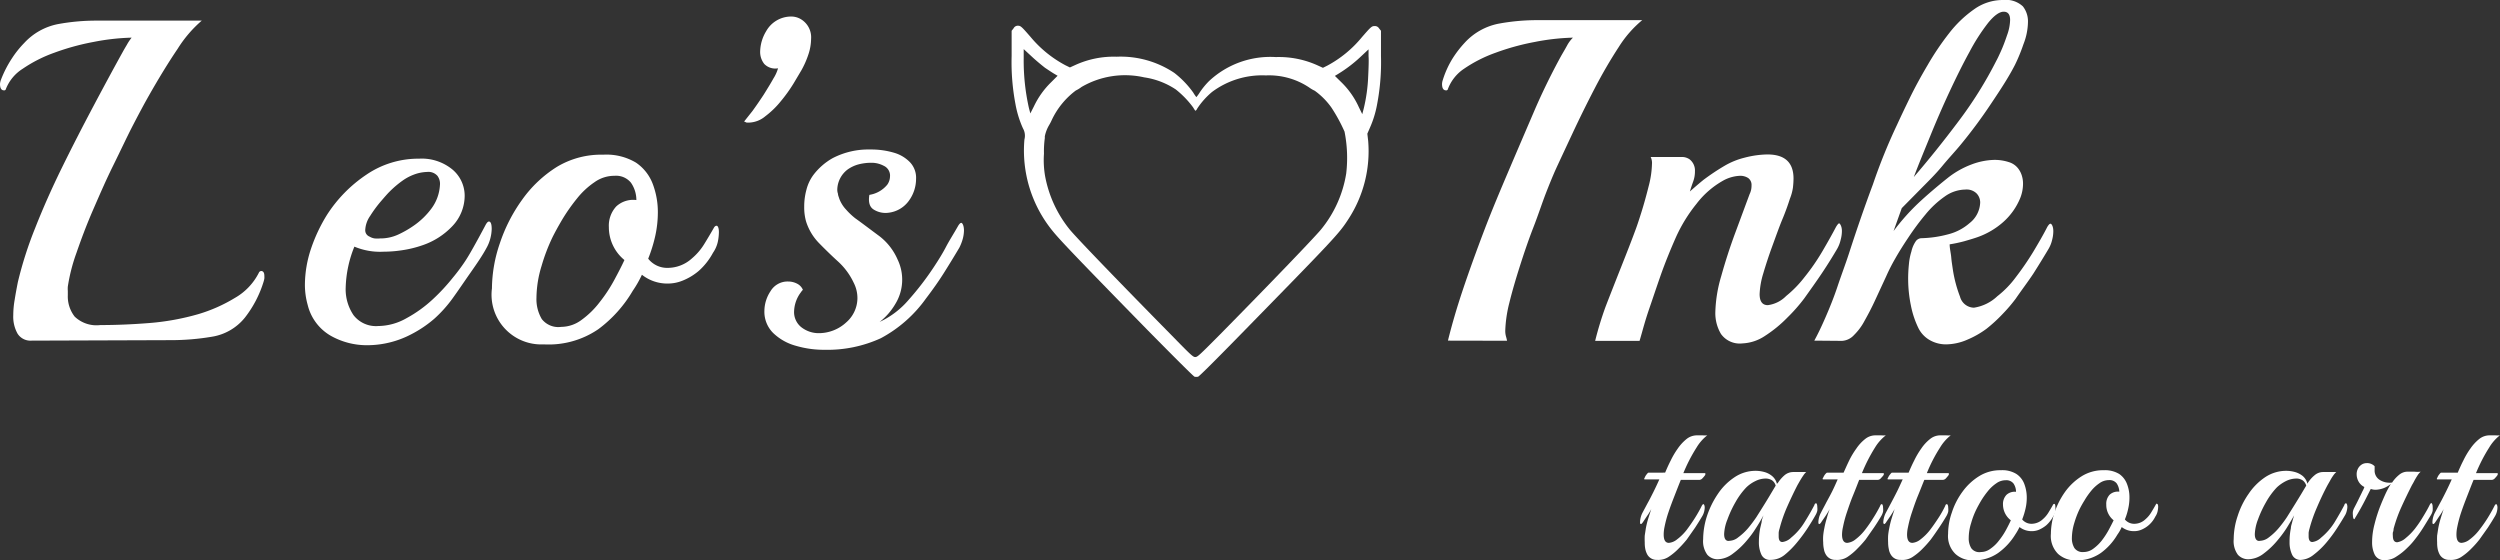
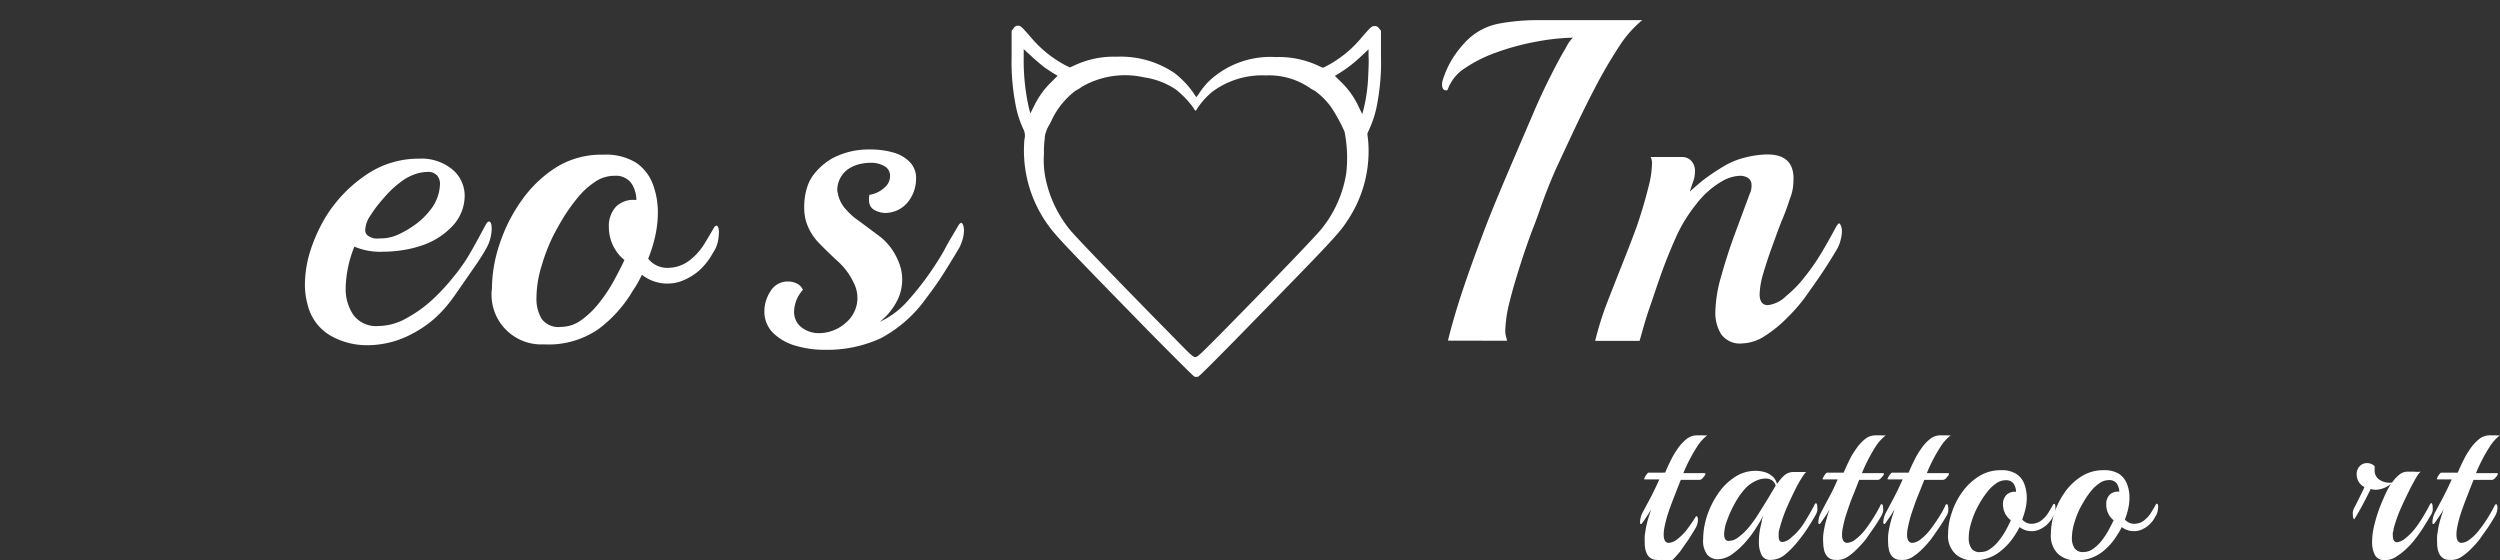
<svg xmlns="http://www.w3.org/2000/svg" id="Layer_1" data-name="Layer 1" viewBox="0 0 207.19 46.44">
  <rect x="0" y="0" width="207.19" height="46.44" fill="#333333" stroke="none" />
  <defs>
    <style>.cls-1{fill:#fff;}</style>
  </defs>
-   <path class="cls-1" d="M3.62,32.41a1.27,1.27,0,0,1-1.16-.57,2.87,2.87,0,0,1-.36-1.55A7.4,7.4,0,0,1,2.22,29c.07-.45.16-.93.26-1.44a31.51,31.51,0,0,1,1.43-4.47c.64-1.63,1.39-3.32,2.24-5.05S7.86,14.64,8.73,13s1.69-3.16,2.45-4.53q.08-.15.33-.57a4.07,4.07,0,0,1,.4-.6,18.67,18.67,0,0,0-3.18.36,20,20,0,0,0-3.23.89A11.45,11.45,0,0,0,2.88,9.88a3.51,3.51,0,0,0-1.39,1.67.14.14,0,0,1-.15.12c-.23,0-.34-.18-.34-.54a1.3,1.3,0,0,1,.08-.34A9.21,9.21,0,0,1,2,9,8.21,8.21,0,0,1,3,7.75,5.15,5.15,0,0,1,5.79,6.18a17.47,17.47,0,0,1,3.3-.29h8.63a10.24,10.24,0,0,0-2,2.34c-.76,1.12-1.54,2.4-2.35,3.82-.36.63-.8,1.45-1.33,2.47S11,16.65,10.39,17.88s-1.14,2.46-1.68,3.7S7.73,24,7.35,25.1a14.79,14.79,0,0,0-.73,2.83,2.38,2.38,0,0,0,0,.36v.36a2.72,2.72,0,0,0,.57,1.77,2.61,2.61,0,0,0,2.12.7c1.35,0,2.71-.06,4.09-.17a20.49,20.49,0,0,0,4.05-.74,12.84,12.84,0,0,0,3-1.33,5,5,0,0,0,2-2.09.23.23,0,0,1,.19-.15q.27,0,.27.42a1.76,1.76,0,0,1,0,.19,1.85,1.85,0,0,1-.06.26,9.2,9.2,0,0,1-1.56,3,4.39,4.39,0,0,1-2.75,1.58,20.22,20.22,0,0,1-3.36.28Z" transform="translate(-1 -4.18)" />
  <path class="cls-1" d="M35.09,31.88a7.87,7.87,0,0,1-3.69.91,6.07,6.07,0,0,1-3-.79,4.05,4.05,0,0,1-1.9-2.55,6.12,6.12,0,0,1-.23-1.67,9.53,9.53,0,0,1,.51-3A13.41,13.41,0,0,1,28.09,22a11.44,11.44,0,0,1,3.27-3.34,7.65,7.65,0,0,1,4.37-1.33,4,4,0,0,1,2.78.91,2.84,2.84,0,0,1,1,2.13,3.66,3.66,0,0,1-1,2.53A6.09,6.09,0,0,1,36,24.51a9.14,9.14,0,0,1-1.62.4,10.35,10.35,0,0,1-1.61.13,5.49,5.49,0,0,1-2.4-.42A9.63,9.63,0,0,0,29.65,28a3.82,3.82,0,0,0,.65,2.3,2.35,2.35,0,0,0,2.05.9,4.82,4.82,0,0,0,2.34-.65A10.59,10.59,0,0,0,36.85,29a16.14,16.14,0,0,0,1.69-1.82c.36-.43.66-.84.92-1.22s.51-.81.79-1.31.61-1.1,1-1.84q.15-.27.27-.27c.15,0,.23.21.23.61a3.36,3.36,0,0,1-.1.74,3.23,3.23,0,0,1-.32.82C41,25.33,40.54,26,40,26.77s-1,1.46-1.5,2.15A10.63,10.63,0,0,1,37,30.59,9.64,9.64,0,0,1,35.09,31.88Zm-3.46-8.09a1.11,1.11,0,0,0,.42.15,2.28,2.28,0,0,0,.45,0A3.52,3.52,0,0,0,34,23.62a8.33,8.33,0,0,0,1.29-.74,6.23,6.23,0,0,0,1.49-1.45,3.61,3.61,0,0,0,.68-1.9,1.1,1.1,0,0,0-.21-.78,1,1,0,0,0-.85-.32,3.46,3.46,0,0,0-.76.11,4.08,4.08,0,0,0-1.22.57,8.26,8.26,0,0,0-1.18,1c-.13.13-.35.38-.66.74a10.4,10.4,0,0,0-.9,1.22,2.23,2.23,0,0,0-.41,1.16A.56.56,0,0,0,31.63,23.79Z" transform="translate(-1 -4.18)" />
  <path class="cls-1" d="M46.07,32.72a4.12,4.12,0,0,1-4.3-4.64,11.76,11.76,0,0,1,.65-3.72,13.38,13.38,0,0,1,1.84-3.61A10.12,10.12,0,0,1,47.17,18,7.11,7.11,0,0,1,51,17a4.76,4.76,0,0,1,2.71.66,3.73,3.73,0,0,1,1.39,1.77,6.59,6.59,0,0,1,.42,2.36,9.1,9.1,0,0,1-.21,1.92,12.35,12.35,0,0,1-.59,1.91,2,2,0,0,0,1.63.76,3,3,0,0,0,2-.79,4.9,4.9,0,0,0,1-1.16c.29-.47.55-.91.78-1.31.08-.16.16-.23.26-.23s.19.18.19.53a4.24,4.24,0,0,1-.09.8,2.59,2.59,0,0,1-.4.91,5.48,5.48,0,0,1-1.18,1.5,4.84,4.84,0,0,1-1.37.82,3.26,3.26,0,0,1-1.21.23,3.38,3.38,0,0,1-2.13-.73,9.14,9.14,0,0,1-.76,1.33,10.69,10.69,0,0,1-2.85,3.18A7.28,7.28,0,0,1,46.07,32.72Zm1.44-1.45a2.85,2.85,0,0,0,1.69-.58,7.18,7.18,0,0,0,1.5-1.47,12.43,12.43,0,0,0,1.2-1.82c.34-.63.63-1.19.85-1.67A3.51,3.51,0,0,1,51.46,23a2.35,2.35,0,0,1,.61-1.71,2.06,2.06,0,0,1,1.67-.53,2.52,2.52,0,0,0-.45-1.44,1.59,1.59,0,0,0-1.37-.57,2.82,2.82,0,0,0-1.65.53,6.54,6.54,0,0,0-1.45,1.35,15.36,15.36,0,0,0-1.18,1.67c-.34.57-.62,1.08-.85,1.54a15.22,15.22,0,0,0-.91,2.39,9.2,9.2,0,0,0-.42,2.62,3.23,3.23,0,0,0,.44,1.77A1.74,1.74,0,0,0,47.51,31.27Z" transform="translate(-1 -4.18)" />
-   <path class="cls-1" d="M62.67,14.25l.69-.87q.45-.62.93-1.35c.31-.5.59-.95.81-1.35a3.15,3.15,0,0,0,.38-.84,1.27,1.27,0,0,1-1.14-.36A1.6,1.6,0,0,1,64,8.4a3.39,3.39,0,0,1,.5-1.64,2.37,2.37,0,0,1,2.05-1.21,1.56,1.56,0,0,1,.84.23,1.75,1.75,0,0,1,.83,1.63A4.17,4.17,0,0,1,68,8.68,7.43,7.43,0,0,1,67.42,10l-.66,1.11a12.57,12.57,0,0,1-1.05,1.46,7.22,7.22,0,0,1-1.29,1.25,2.2,2.2,0,0,1-1.33.52l-.21,0Z" transform="translate(-1 -4.18)" />
  <path class="cls-1" d="M69.36,33.17a8.35,8.35,0,0,1-2.43-.34,4.35,4.35,0,0,1-1.86-1.06,2.48,2.48,0,0,1-.72-1.83,3,3,0,0,1,.51-1.63,1.64,1.64,0,0,1,1.46-.8,1.61,1.61,0,0,1,.76.19,1,1,0,0,1,.46.5,1.42,1.42,0,0,0-.19.24,2.13,2.13,0,0,0-.19.29A2.8,2.8,0,0,0,66.81,30a1.6,1.6,0,0,0,.59,1.29,2.34,2.34,0,0,0,1.54.5,3.35,3.35,0,0,0,2.19-.89,2.68,2.68,0,0,0,.93-2,2.79,2.79,0,0,0-.31-1.29,5.59,5.59,0,0,0-1.31-1.77c-.54-.49-1.06-1-1.55-1.5a4.48,4.48,0,0,1-1.09-1.82,4.28,4.28,0,0,1-.15-1.22,5.28,5.28,0,0,1,.19-1.42,3.52,3.52,0,0,1,.57-1.2A5.22,5.22,0,0,1,70,17.29a6.41,6.41,0,0,1,3.11-.72,6.67,6.67,0,0,1,2.09.3,3,3,0,0,1,1.2.74A1.86,1.86,0,0,1,76.92,19a3.08,3.08,0,0,1-.59,1.81,2.42,2.42,0,0,1-1.69,1,1.84,1.84,0,0,1-1.21-.25c-.36-.21-.48-.62-.38-1.23a2.39,2.39,0,0,0,1.48-.84,1.21,1.21,0,0,0,.23-.68.89.89,0,0,0-.52-.89,2.15,2.15,0,0,0-1-.25,4.26,4.26,0,0,0-1.08.13,2.84,2.84,0,0,0-.93.44,2.15,2.15,0,0,0-.84,1.67,1.11,1.11,0,0,0,.06.34c0,.13.07.26.1.38a2.71,2.71,0,0,0,.57.92,5.63,5.63,0,0,0,.76.72c.63.45,1.28.95,2,1.48a4.9,4.9,0,0,1,1.51,1.94,3.85,3.85,0,0,1-.2,3.7,5.2,5.2,0,0,1-1.29,1.47A7.1,7.1,0,0,0,76.33,29,23.62,23.62,0,0,0,78.4,26.3c.39-.59.73-1.14,1-1.66s.64-1.09,1-1.73c.1-.17.19-.26.27-.26s.22.21.22.64a2.87,2.87,0,0,1-.09.65,3.94,3.94,0,0,1-.29.76c-.45.76-.88,1.46-1.29,2.11s-.9,1.35-1.48,2.11A10.91,10.91,0,0,1,74,32.21,10.62,10.62,0,0,1,69.36,33.17Z" transform="translate(-1 -4.18)" />
  <path class="cls-1" d="M121,32.41c.31-1.26.72-2.68,1.24-4.23S123.35,25,124,23.29s1.36-3.38,2.07-5.05,1.4-3.27,2.06-4.81,1.41-3.08,2.27-4.65c.18-.31.34-.58.48-.84a2.68,2.68,0,0,1,.48-.64,18.67,18.67,0,0,0-3.18.36,20,20,0,0,0-3.23.89,11.45,11.45,0,0,0-2.62,1.33A3.51,3.51,0,0,0,121,11.55a.14.14,0,0,1-.15.12c-.23,0-.34-.18-.34-.54a1.19,1.19,0,0,1,.07-.34A7.71,7.71,0,0,1,121.4,9a8.88,8.88,0,0,1,1-1.29,5.15,5.15,0,0,1,2.81-1.57,17.47,17.47,0,0,1,3.3-.29h8.59a9.32,9.32,0,0,0-1.94,2.22,39.67,39.67,0,0,0-2,3.44c-.66,1.27-1.27,2.51-1.84,3.73s-1.05,2.24-1.43,3.07c-.18.41-.43,1-.76,1.85S128.48,22,128.09,23s-.77,2.11-1.12,3.21-.65,2.12-.88,3.06a10.68,10.68,0,0,0-.34,2.32,1.68,1.68,0,0,0,.06.47q.06.21.09.36Z" transform="translate(-1 -4.18)" />
  <path class="cls-1" d="M145.4,32.64a1.91,1.91,0,0,1-1.77-.78,3.36,3.36,0,0,1-.47-1.8,11.39,11.39,0,0,1,.49-3c.33-1.18.71-2.37,1.16-3.58s.84-2.27,1.19-3.21a1.58,1.58,0,0,0,.16-.72.7.7,0,0,0-.27-.61,1.19,1.19,0,0,0-.68-.19,3.13,3.13,0,0,0-1.37.38,7.23,7.23,0,0,0-2.24,1.94,12.71,12.71,0,0,0-1.71,2.78c-.48,1.09-.92,2.17-1.3,3.26s-.68,2-.91,2.66c-.15.44-.29.88-.42,1.33s-.25.9-.38,1.33H133.2a27.66,27.66,0,0,1,.87-2.85c.43-1.11.87-2.23,1.31-3.34s.83-2.1,1.16-3c.1-.26.26-.73.48-1.43s.42-1.42.61-2.18a8,8,0,0,0,.28-1.87,1.11,1.11,0,0,0-.11-.57c.22,0,.48,0,.78,0h.81c.36,0,.69,0,1,0a1.11,1.11,0,0,1,.63.19,1.17,1.17,0,0,1,.45,1,2.41,2.41,0,0,1-.17.91c-.11.31-.19.56-.25.76.36-.32.73-.64,1.11-.95a18.43,18.43,0,0,1,1.75-1.17,6.26,6.26,0,0,1,1.7-.69,7.9,7.9,0,0,1,1.87-.26q2.16,0,2.16,2a7.24,7.24,0,0,1-.05.76,4,4,0,0,1-.25.91c-.13.41-.33,1-.61,1.67s-.56,1.47-.85,2.26-.54,1.56-.75,2.27a6.67,6.67,0,0,0-.3,1.71c0,.6.23.91.68.91a2.59,2.59,0,0,0,1.52-.76,9.31,9.31,0,0,0,1.52-1.56A17.62,17.62,0,0,0,152,25.06c.44-.75.83-1.44,1.16-2.07.12-.2.21-.3.26-.3s.23.21.23.64a2.81,2.81,0,0,1-.1.71,2.76,2.76,0,0,1-.28.74c-.35.6-.77,1.28-1.25,2s-1,1.44-1.49,2.13a14,14,0,0,1-1.4,1.59A10.52,10.52,0,0,1,147.3,32,3.64,3.64,0,0,1,145.4,32.64Z" transform="translate(-1 -4.18)" />
-   <path class="cls-1" d="M151.36,32.41c.28-.5.59-1.15.93-1.93s.69-1.64,1-2.57.65-1.82.93-2.68c.63-1.95,1.29-3.87,2-5.77a46.65,46.65,0,0,1,2-4.94c.28-.61.63-1.35,1.06-2.23s.92-1.78,1.47-2.71a22.55,22.55,0,0,1,1.78-2.64,9.55,9.55,0,0,1,2.09-2A4.1,4.1,0,0,1,167,4.18a2.07,2.07,0,0,1,1.65.53A2,2,0,0,1,169.07,6a5.23,5.23,0,0,1-.38,1.86A14.32,14.32,0,0,1,168,9.54c-.51,1-1.16,2-2,3.25a40.65,40.65,0,0,1-2.49,3.36c-.43.53-1,1.13-1.56,1.81s-1.21,1.31-1.8,1.91l-1.54,1.56-.68,1.9A18,18,0,0,1,160,21c.73-.68,1.53-1.36,2.39-2.05a7.31,7.31,0,0,1,2-1.14,5.67,5.67,0,0,1,1.91-.38,3.87,3.87,0,0,1,1.2.19,1.53,1.53,0,0,1,.82.61,1.83,1.83,0,0,1,.26.57,2.13,2.13,0,0,1,.08.61,3.22,3.22,0,0,1-.23,1.18,5.38,5.38,0,0,1-1.42,2,6.42,6.42,0,0,1-2.11,1.24c-.28.1-.65.21-1.1.34a11.34,11.34,0,0,1-1.22.26c0,.36.1.71.13,1.07s.09.71.14,1.06a10.8,10.8,0,0,0,.59,2.21,1.22,1.22,0,0,0,1.15.91,3.6,3.6,0,0,0,1.94-.95,8,8,0,0,0,1.52-1.56,23.72,23.72,0,0,0,1.45-2.11c.45-.75.85-1.44,1.17-2.07.11-.18.19-.27.27-.27s.23.21.23.61a2.85,2.85,0,0,1-.1.74,2.62,2.62,0,0,1-.32.78q-.54.91-1.23,2c-.47.71-1,1.4-1.47,2.09A12.9,12.9,0,0,1,167,30.17a12.47,12.47,0,0,1-1.37,1.26,7.61,7.61,0,0,1-1.56.89,4.53,4.53,0,0,1-1.78.4,2.69,2.69,0,0,1-1.28-.31,2.35,2.35,0,0,1-1-1,7.56,7.56,0,0,1-.64-1.9,11.06,11.06,0,0,1-.23-2.21,11.71,11.71,0,0,1,.06-1.19,5,5,0,0,1,.21-1.09,2.4,2.4,0,0,1,.38-.87.61.61,0,0,1,.49-.23,9.33,9.33,0,0,0,2.17-.32,4.27,4.27,0,0,0,1.78-.93,2.26,2.26,0,0,0,.88-1.71,1.08,1.08,0,0,0-.29-.74,1.17,1.17,0,0,0-.93-.33,3,3,0,0,0-1.71.57,7.9,7.9,0,0,0-1.6,1.49,21.31,21.31,0,0,0-1.4,1.88c-.43.64-.8,1.23-1.1,1.76a15.4,15.4,0,0,0-.76,1.49l-.88,1.9c-.3.66-.61,1.25-.91,1.78a4.73,4.73,0,0,1-.87,1.18,1.46,1.46,0,0,1-1,.49Zm8.25-13.56q1.9-2.21,3.72-4.64a33.18,33.18,0,0,0,3.12-5c.07-.12.2-.39.38-.79s.35-.85.51-1.33a3.88,3.88,0,0,0,.25-1.26c0-.45-.18-.68-.53-.68s-.78.3-1.28.91a16.1,16.1,0,0,0-1.55,2.41c-.55,1-1.1,2.11-1.66,3.31s-1.09,2.42-1.59,3.65S160,17.81,159.61,18.85Z" transform="translate(-1 -4.18)" />
-   <path class="cls-1" d="M138.33,50.58a.89.89,0,0,1-.79-.41,1.64,1.64,0,0,1-.18-.47,2.59,2.59,0,0,1-.05-.56,5.63,5.63,0,0,1,0-.58l.09-.59a7.55,7.55,0,0,1,.21-.85l.24-.75v0a4.46,4.46,0,0,1-.36.59l-.3.45c-.09.14-.15.2-.2.2s-.07-.05-.07-.16a1.83,1.83,0,0,1,.21-.79l.4-.75c.17-.3.34-.64.52-1s.34-.71.47-1h-1.21q-.09,0,0-.15a1,1,0,0,1,.16-.27c.07-.09.12-.14.16-.14H139c.13-.31.28-.65.46-1a6.68,6.68,0,0,1,.59-1,3.72,3.72,0,0,1,.73-.79,1.38,1.38,0,0,1,.85-.3h.49a2.3,2.3,0,0,0,.37,0,3.67,3.67,0,0,0-.88,1,13.55,13.55,0,0,0-1.1,2.13h1.82s0,.05,0,.14a1.74,1.74,0,0,1-.22.27.38.38,0,0,1-.26.15h-1.55c-.16.39-.33.83-.51,1.29s-.36.93-.51,1.38a9.54,9.54,0,0,0-.33,1.23,3,3,0,0,0-.07.63c0,.46.14.69.43.69a1.24,1.24,0,0,0,.68-.29,4.23,4.23,0,0,0,.8-.79c.23-.31.47-.65.69-1s.41-.69.56-1c.05-.08.09-.13.13-.13s.11.1.11.29a1.55,1.55,0,0,1-.05.34,1.38,1.38,0,0,1-.15.36c-.17.29-.37.61-.59.95l-.7,1a9.45,9.45,0,0,1-.66.73,4.89,4.89,0,0,1-.87.72A1.55,1.55,0,0,1,138.33,50.58Z" transform="translate(-1 -4.18)" />
+   <path class="cls-1" d="M138.33,50.58a.89.89,0,0,1-.79-.41,1.64,1.64,0,0,1-.18-.47,2.59,2.59,0,0,1-.05-.56,5.63,5.63,0,0,1,0-.58l.09-.59a7.55,7.55,0,0,1,.21-.85l.24-.75v0a4.46,4.46,0,0,1-.36.59l-.3.45c-.09.14-.15.2-.2.2s-.07-.05-.07-.16a1.83,1.83,0,0,1,.21-.79l.4-.75c.17-.3.34-.64.52-1s.34-.71.47-1h-1.21q-.09,0,0-.15a1,1,0,0,1,.16-.27c.07-.09.12-.14.16-.14H139c.13-.31.28-.65.46-1a6.68,6.68,0,0,1,.59-1,3.72,3.72,0,0,1,.73-.79,1.38,1.38,0,0,1,.85-.3h.49a2.3,2.3,0,0,0,.37,0,3.67,3.67,0,0,0-.88,1,13.55,13.55,0,0,0-1.1,2.13h1.82s0,.05,0,.14a1.74,1.74,0,0,1-.22.27.38.38,0,0,1-.26.15h-1.55c-.16.39-.33.83-.51,1.29s-.36.93-.51,1.38a9.54,9.54,0,0,0-.33,1.23,3,3,0,0,0-.07.63c0,.46.14.69.43.69a1.24,1.24,0,0,0,.68-.29,4.23,4.23,0,0,0,.8-.79c.23-.31.47-.65.69-1c.05-.08.09-.13.13-.13s.11.1.11.29a1.55,1.55,0,0,1-.05.34,1.38,1.38,0,0,1-.15.36c-.17.29-.37.61-.59.95l-.7,1a9.45,9.45,0,0,1-.66.73,4.89,4.89,0,0,1-.87.72A1.55,1.55,0,0,1,138.33,50.58Z" transform="translate(-1 -4.18)" />
  <path class="cls-1" d="M147.75,50.58a.77.77,0,0,1-.77-.43,2.41,2.41,0,0,1-.21-1.06,6.12,6.12,0,0,1,.11-1.14l.12-.51c0-.17.09-.36.15-.55-.2.37-.41.73-.64,1.08a7.82,7.82,0,0,1-.67.92,6.67,6.67,0,0,1-1.22,1.17,2.15,2.15,0,0,1-1.27.47,1.15,1.15,0,0,1-.85-.37,1.9,1.9,0,0,1-.35-1.29,6.39,6.39,0,0,1,.32-1.93,7.34,7.34,0,0,1,.91-1.84,4.93,4.93,0,0,1,1.39-1.38,3.12,3.12,0,0,1,1.75-.52,2.75,2.75,0,0,1,.67.09,1.71,1.71,0,0,1,.66.33,1.2,1.2,0,0,1,.42.68s0,0,0-.06l.05,0a2.92,2.92,0,0,1,.57-.67,1.11,1.11,0,0,1,.72-.27l.56,0h.52a1.38,1.38,0,0,0-.24.29c-.1.14-.19.29-.28.44l-.2.35c-.32.62-.61,1.24-.88,1.85a12,12,0,0,0-.61,1.77,1.51,1.51,0,0,0-.07.33c0,.1,0,.2,0,.3,0,.31.1.47.31.47a1.26,1.26,0,0,0,.72-.36,5,5,0,0,0,1.1-1.26c.32-.51.6-1,.84-1.46,0-.09.09-.13.13-.13s.1.1.1.31a1.33,1.33,0,0,1,0,.32,1.28,1.28,0,0,1-.14.34c-.16.29-.38.65-.65,1.07a13,13,0,0,1-.91,1.23,7.15,7.15,0,0,1-1,1A1.85,1.85,0,0,1,147.75,50.58ZM144.16,49a.39.39,0,0,0,.17,0,1.22,1.22,0,0,0,.73-.29,4.9,4.9,0,0,0,.8-.74,11.31,11.31,0,0,0,.7-.93q.8-1.26,1.17-1.89l.43-.72a.78.78,0,0,0-.31-.45,1,1,0,0,0-.54-.14,1.92,1.92,0,0,0-.83.21,2.84,2.84,0,0,0-.75.52,6,6,0,0,0-.89,1.21,9.07,9.07,0,0,0-.68,1.46,3.57,3.57,0,0,0-.27,1.2Q143.89,48.92,144.16,49Z" transform="translate(-1 -4.18)" />
  <path class="cls-1" d="M153.13,50.58a.89.89,0,0,1-.79-.41,1.21,1.21,0,0,1-.18-.47,2.6,2.6,0,0,1-.06-.56,3.77,3.77,0,0,1,0-.58,5.58,5.58,0,0,1,.09-.59,7.55,7.55,0,0,1,.21-.85q.1-.39.24-.75v0c-.1.18-.22.38-.36.59l-.31.45c-.08.14-.15.2-.2.2s-.07-.05-.07-.16a1.72,1.72,0,0,1,.22-.79c.09-.19.23-.44.39-.75s.35-.64.53-1,.33-.71.46-1h-1.2c-.06,0-.07-.05,0-.15a1.28,1.28,0,0,1,.16-.27c.08-.09.13-.14.17-.14h1.36c.14-.31.29-.65.46-1a6.73,6.73,0,0,1,.6-1,3.48,3.48,0,0,1,.73-.79,1.35,1.35,0,0,1,.84-.3h.5a2.3,2.3,0,0,0,.37,0,3.67,3.67,0,0,0-.89,1,13.64,13.64,0,0,0-1.09,2.13h1.81s0,.05,0,.14a1.84,1.84,0,0,1-.23.27.36.36,0,0,1-.26.15h-1.55c-.15.39-.32.83-.51,1.29s-.35.93-.5,1.38a9.54,9.54,0,0,0-.33,1.23,3,3,0,0,0-.08.63c0,.46.15.69.43.69a1.27,1.27,0,0,0,.69-.29,4.2,4.2,0,0,0,.79-.79,11.16,11.16,0,0,0,.69-1c.23-.36.41-.69.57-1,0-.08.09-.13.13-.13s.1.1.1.29a1.48,1.48,0,0,1,0,.34,1.38,1.38,0,0,1-.15.36c-.17.29-.37.61-.6.95l-.7,1a9.45,9.45,0,0,1-.66.73,4.83,4.83,0,0,1-.86.72A1.57,1.57,0,0,1,153.13,50.58Z" transform="translate(-1 -4.18)" />
  <path class="cls-1" d="M158.51,50.58a.89.89,0,0,1-.79-.41,1.21,1.21,0,0,1-.18-.47,2.6,2.6,0,0,1-.06-.56,5.65,5.65,0,0,1,0-.58,5.58,5.58,0,0,1,.09-.59,7.55,7.55,0,0,1,.21-.85q.12-.39.24-.75v0c-.1.18-.22.38-.36.59l-.31.45c-.08.14-.15.2-.19.2s-.08-.05-.08-.16a1.86,1.86,0,0,1,.22-.79l.4-.75c.16-.3.34-.64.52-1s.33-.71.47-1h-1.21c-.06,0-.07-.05,0-.15a1,1,0,0,1,.17-.27c.07-.09.12-.14.16-.14h1.37c.13-.31.28-.65.46-1a6.68,6.68,0,0,1,.59-1,3.48,3.48,0,0,1,.73-.79,1.35,1.35,0,0,1,.84-.3h.5a2.3,2.3,0,0,0,.37,0,3.67,3.67,0,0,0-.88,1,12.75,12.75,0,0,0-1.1,2.13h1.82s0,.05,0,.14a2.61,2.61,0,0,1-.22.27.38.38,0,0,1-.27.15h-1.54c-.16.39-.33.83-.52,1.29s-.35.93-.5,1.38a9.54,9.54,0,0,0-.33,1.23,3,3,0,0,0-.08.63c0,.46.15.69.44.69a1.24,1.24,0,0,0,.68-.29,4.2,4.2,0,0,0,.79-.79c.24-.31.47-.65.7-1s.41-.69.56-1c0-.08.09-.13.13-.13s.11.1.11.29a1.55,1.55,0,0,1,0,.34,1.38,1.38,0,0,1-.15.36c-.17.29-.37.61-.6.95s-.46.68-.7,1a9.1,9.1,0,0,1-.65.73,4.89,4.89,0,0,1-.87.72A1.55,1.55,0,0,1,158.51,50.58Z" transform="translate(-1 -4.18)" />
  <path class="cls-1" d="M164.49,50.62a2.09,2.09,0,0,1-1.43-.53,2.06,2.06,0,0,1-.61-1.67,5.4,5.4,0,0,1,.31-1.76,6,6,0,0,1,.87-1.71,4.88,4.88,0,0,1,1.38-1.3,3.32,3.32,0,0,1,1.82-.5,2.22,2.22,0,0,1,1.28.31,1.71,1.71,0,0,1,.66.84,3.17,3.17,0,0,1,.2,1.11,4,4,0,0,1-.1.91,6,6,0,0,1-.28.91,1,1,0,0,0,.77.36,1.37,1.37,0,0,0,.94-.38,2.25,2.25,0,0,0,.46-.54c.14-.23.26-.43.37-.63a.14.14,0,0,1,.12-.1c.06,0,.09.08.09.25a1.89,1.89,0,0,1,0,.38,1.24,1.24,0,0,1-.19.43,2.7,2.7,0,0,1-.56.71,2.5,2.5,0,0,1-.65.39,1.56,1.56,0,0,1-.57.1,1.62,1.62,0,0,1-1-.34,5.06,5.06,0,0,1-.36.63A5.26,5.26,0,0,1,166.61,50,3.46,3.46,0,0,1,164.49,50.62Zm.68-.69a1.32,1.32,0,0,0,.8-.28,3.08,3.08,0,0,0,.71-.69,5.82,5.82,0,0,0,.57-.86c.16-.3.3-.57.4-.8A1.65,1.65,0,0,1,167,46a1.1,1.1,0,0,1,.29-.81,1,1,0,0,1,.79-.25,1.23,1.23,0,0,0-.21-.69.76.76,0,0,0-.65-.27,1.33,1.33,0,0,0-.78.26,3.18,3.18,0,0,0-.69.64,7.08,7.08,0,0,0-.56.79c-.16.27-.29.51-.4.73a6.54,6.54,0,0,0-.43,1.13,4.1,4.1,0,0,0-.2,1.24,1.54,1.54,0,0,0,.21.84A.82.82,0,0,0,165.17,49.93Z" transform="translate(-1 -4.18)" />
  <path class="cls-1" d="M173,50.62a2.11,2.11,0,0,1-1.43-.53,2.09,2.09,0,0,1-.6-1.67,5.66,5.66,0,0,1,.3-1.76,6.56,6.56,0,0,1,.87-1.71,4.88,4.88,0,0,1,1.38-1.3,3.34,3.34,0,0,1,1.82-.5,2.28,2.28,0,0,1,1.29.31,1.75,1.75,0,0,1,.65.84,3,3,0,0,1,.2,1.11,4,4,0,0,1-.1.91,5,5,0,0,1-.28.91,1,1,0,0,0,.78.36,1.34,1.34,0,0,0,.93-.38,2.25,2.25,0,0,0,.46-.54c.14-.23.26-.43.37-.63s.08-.1.13-.1.09.08.09.25a2,2,0,0,1-.05.38,1.24,1.24,0,0,1-.19.43,2.24,2.24,0,0,1-1.2,1.1,1.57,1.57,0,0,1-.58.1,1.62,1.62,0,0,1-1-.34,3.38,3.38,0,0,1-.36.63A5,5,0,0,1,175.12,50,3.46,3.46,0,0,1,173,50.62Zm.68-.69a1.35,1.35,0,0,0,.81-.28,3.54,3.54,0,0,0,.71-.69,6.66,6.66,0,0,0,.56-.86c.16-.3.3-.57.41-.8a1.63,1.63,0,0,1-.61-1.31,1.09,1.09,0,0,1,.28-.81,1,1,0,0,1,.8-.25,1.31,1.31,0,0,0-.22-.69.75.75,0,0,0-.65-.27,1.35,1.35,0,0,0-.78.26,3.18,3.18,0,0,0-.69.64,5.9,5.9,0,0,0-.55.79,8.37,8.37,0,0,0-.41.73,7.48,7.48,0,0,0-.43,1.13,4.44,4.44,0,0,0-.2,1.24,1.54,1.54,0,0,0,.21.84A.83.83,0,0,0,173.68,49.93Z" transform="translate(-1 -4.18)" />
-   <path class="cls-1" d="M191.72,50.58a.75.75,0,0,1-.76-.43,2.41,2.41,0,0,1-.21-1.06,5.38,5.38,0,0,1,.11-1.14c0-.17.07-.34.11-.51s.1-.36.16-.55c-.21.37-.42.73-.64,1.08a9.17,9.17,0,0,1-.68.92,6.63,6.63,0,0,1-1.21,1.17,2.17,2.17,0,0,1-1.27.47,1.17,1.17,0,0,1-.86-.37,1.9,1.9,0,0,1-.35-1.29,6.12,6.12,0,0,1,.33-1.93,6.72,6.72,0,0,1,.91-1.84,5,5,0,0,1,1.38-1.38,3.15,3.15,0,0,1,1.76-.52,2.74,2.74,0,0,1,.66.09,1.82,1.82,0,0,1,.67.33,1.24,1.24,0,0,1,.41.68s0,0,0-.06l0,0a2.72,2.72,0,0,1,.58-.67,1.08,1.08,0,0,1,.72-.27l.56,0h.52a1.71,1.71,0,0,0-.25.29,4,4,0,0,0-.27.44l-.2.35c-.33.62-.62,1.24-.88,1.85a12.13,12.13,0,0,0-.62,1.77,2.46,2.46,0,0,0-.07.33c0,.1,0,.2,0,.3,0,.31.11.47.31.47a1.26,1.26,0,0,0,.72-.36,5.23,5.23,0,0,0,1.11-1.26c.31-.51.59-1,.83-1.46,0-.09.09-.13.13-.13s.11.1.11.31a1.39,1.39,0,0,1-.05.32,1.26,1.26,0,0,1-.13.34c-.17.29-.39.65-.66,1.07a11.46,11.46,0,0,1-.91,1.23,6.69,6.69,0,0,1-1.05,1A1.85,1.85,0,0,1,191.72,50.58ZM188.14,49a.34.34,0,0,0,.16,0,1.25,1.25,0,0,0,.74-.29,4.87,4.87,0,0,0,.79-.74,9.43,9.43,0,0,0,.7-.93q.79-1.26,1.17-1.89l.43-.72a.78.78,0,0,0-.31-.45.93.93,0,0,0-.53-.14,2,2,0,0,0-.84.21,3.22,3.22,0,0,0-.75.52,6,6,0,0,0-.89,1.21,9.07,9.07,0,0,0-.68,1.46,3.77,3.77,0,0,0-.26,1.2Q187.87,48.92,188.14,49Z" transform="translate(-1 -4.18)" />
  <path class="cls-1" d="M198.61,50.6a.84.84,0,0,1-.82-.49,2.32,2.32,0,0,1-.2-1,5.88,5.88,0,0,1,.2-1.48,11.84,11.84,0,0,1,.54-1.66c.08-.2.19-.46.33-.77a7.42,7.42,0,0,1,.49-.92,2.09,2.09,0,0,1-1.26.49,1.16,1.16,0,0,1-.41-.07l-.47.93c-.22.43-.5.94-.86,1.53,0,.06-.07.06-.1,0a.67.67,0,0,1-.05-.28,1.13,1.13,0,0,1,0-.3,1.15,1.15,0,0,1,.11-.31c.12-.23.24-.46.36-.71s.23-.46.32-.66a1.84,1.84,0,0,0,.16-.36,1.1,1.1,0,0,1-.48-.45,1.22,1.22,0,0,1-.16-.59,1,1,0,0,1,.13-.52.88.88,0,0,1,.4-.36.89.89,0,0,1,.31-.06.87.87,0,0,1,.65.26l0,.15c0,.05,0,.11,0,.17a.9.9,0,0,0,.45.83,1.52,1.52,0,0,0,1,.2,2.85,2.85,0,0,1,.57-.63,1.08,1.08,0,0,1,.7-.27h.57a2.26,2.26,0,0,0,.53,0,1.32,1.32,0,0,0-.25.29q-.15.23-.27.45c-.08.16-.15.28-.2.36-.32.63-.62,1.25-.9,1.87a11.82,11.82,0,0,0-.63,1.77q0,.16-.06.3a1.24,1.24,0,0,0,0,.27q0,.54.36.54a1.39,1.39,0,0,0,.72-.36,4.77,4.77,0,0,0,.74-.75,9.37,9.37,0,0,0,.68-1c.22-.36.41-.69.56-1,.06-.1.1-.14.13-.14s.11.1.11.32a2.19,2.19,0,0,1,0,.31,1.09,1.09,0,0,1-.13.34c-.18.3-.38.63-.61,1s-.46.7-.7,1a5.79,5.79,0,0,1-.66.74,5.08,5.08,0,0,1-.9.72A1.66,1.66,0,0,1,198.61,50.6Z" transform="translate(-1 -4.18)" />
  <path class="cls-1" d="M204,50.58a.89.89,0,0,1-.79-.41,1.64,1.64,0,0,1-.18-.47,2.59,2.59,0,0,1-.05-.56,5.63,5.63,0,0,1,0-.58l.09-.59a7.55,7.55,0,0,1,.21-.85q.12-.39.24-.75v0a4.46,4.46,0,0,1-.36.59l-.3.45c-.09.14-.15.2-.2.2s-.07-.05-.07-.16a1.83,1.83,0,0,1,.21-.79l.4-.75c.17-.3.34-.64.52-1s.34-.71.47-1H203q-.09,0,0-.15a1,1,0,0,1,.16-.27c.07-.09.12-.14.16-.14h1.37c.13-.31.28-.65.46-1a6.68,6.68,0,0,1,.59-1,3.72,3.72,0,0,1,.73-.79,1.38,1.38,0,0,1,.85-.3h.49a2.3,2.3,0,0,0,.37,0,3.67,3.67,0,0,0-.88,1,13.55,13.55,0,0,0-1.1,2.13H208s0,.05,0,.14a1.74,1.74,0,0,1-.22.27.38.38,0,0,1-.26.15H206c-.16.39-.33.83-.51,1.29s-.36.93-.51,1.38a9.54,9.54,0,0,0-.33,1.23,3,3,0,0,0-.07.63c0,.46.14.69.43.69a1.24,1.24,0,0,0,.68-.29,3.93,3.93,0,0,0,.79-.79,11.21,11.21,0,0,0,.7-1c.22-.36.41-.69.56-1,.05-.08.09-.13.13-.13s.11.1.11.29a1.55,1.55,0,0,1-.05.34,1.38,1.38,0,0,1-.15.36c-.17.29-.37.61-.59.95l-.71,1a7.48,7.48,0,0,1-.65.73,4.89,4.89,0,0,1-.87.72A1.55,1.55,0,0,1,204,50.58Z" transform="translate(-1 -4.18)" />
  <path class="cls-1" d="M85,6.53l-.16.2,0,2.09a18.58,18.58,0,0,0,.32,4,8.49,8.49,0,0,0,.62,2,1.22,1.22,0,0,1,.12.92,10.54,10.54,0,0,0,2.32,7.56c.6.75,2.14,2.36,7.9,8.25,2.21,2.24,3.8,3.83,3.88,3.85a.71.71,0,0,0,.29,0c.08,0,1.7-1.63,3.81-3.79,7.48-7.65,7.88-8.07,8.65-9.27a10.31,10.31,0,0,0,1.64-6.47l-.07-.61.19-.44a8.49,8.49,0,0,0,.62-2,18.58,18.58,0,0,0,.32-4l0-2.09-.16-.2a.4.4,0,0,0-.36-.19c-.25,0-.31.06-1.06.92A9.52,9.52,0,0,1,111,9.62l-.36.18-.44-.2a7.75,7.75,0,0,0-3.46-.69,7.43,7.43,0,0,0-5.55,2,6.26,6.26,0,0,0-.74.9,3.48,3.48,0,0,1-.3.42,3.06,3.06,0,0,1-.26-.38,7.81,7.81,0,0,0-1.57-1.63,8,8,0,0,0-4.78-1.34,7.68,7.68,0,0,0-3.43.69l-.44.2-.37-.18a9.61,9.61,0,0,1-2.9-2.36c-.75-.86-.81-.92-1.06-.92A.4.4,0,0,0,85,6.53ZM87.61,9.8c.27.18.61.41.77.5l.27.16-.53.53a6.91,6.91,0,0,0-1.43,2l-.3.59-.12-.46A17.91,17.91,0,0,1,85.84,9V8.25l.65.6C86.84,9.18,87.35,9.6,87.61,9.8Zm26.78.7a13.59,13.59,0,0,1-.37,2.68l-.12.46-.29-.59A6.78,6.78,0,0,0,112.17,11l-.54-.53.28-.17a11.23,11.23,0,0,0,1.88-1.44l.63-.59,0,.57C114.45,9.16,114.42,9.9,114.39,10.5Zm-18.57.09a6.39,6.39,0,0,1,2.62,1,7.73,7.73,0,0,1,1.44,1.49c.09.15.17.28.2.28a.42.42,0,0,0,.14-.18,6.32,6.32,0,0,1,1.23-1.38,6.94,6.94,0,0,1,4.46-1.37,6,6,0,0,1,3.59,1,2.58,2.58,0,0,0,.46.27,6,6,0,0,1,1.38,1.39,13.81,13.81,0,0,1,1.09,2,11.19,11.19,0,0,1,.14,3.46,9.74,9.74,0,0,1-2.09,4.65c-.59.71-4.24,4.51-8.34,8.67-1.73,1.74-1.89,1.9-2.08,1.9s-.35-.15-2-1.84c-4-4.06-7.91-8.1-8.44-8.77a9.91,9.91,0,0,1-2-4.35,7.77,7.77,0,0,1-.1-1.9,7.86,7.86,0,0,1,.07-1.28s0-.06,0-.15a3,3,0,0,1,.35-.92,3.88,3.88,0,0,0,.22-.42,6.51,6.51,0,0,1,2-2.46,2.62,2.62,0,0,0,.47-.29A7.16,7.16,0,0,1,95.82,10.59Z" transform="translate(-1 -4.18)" />
</svg>